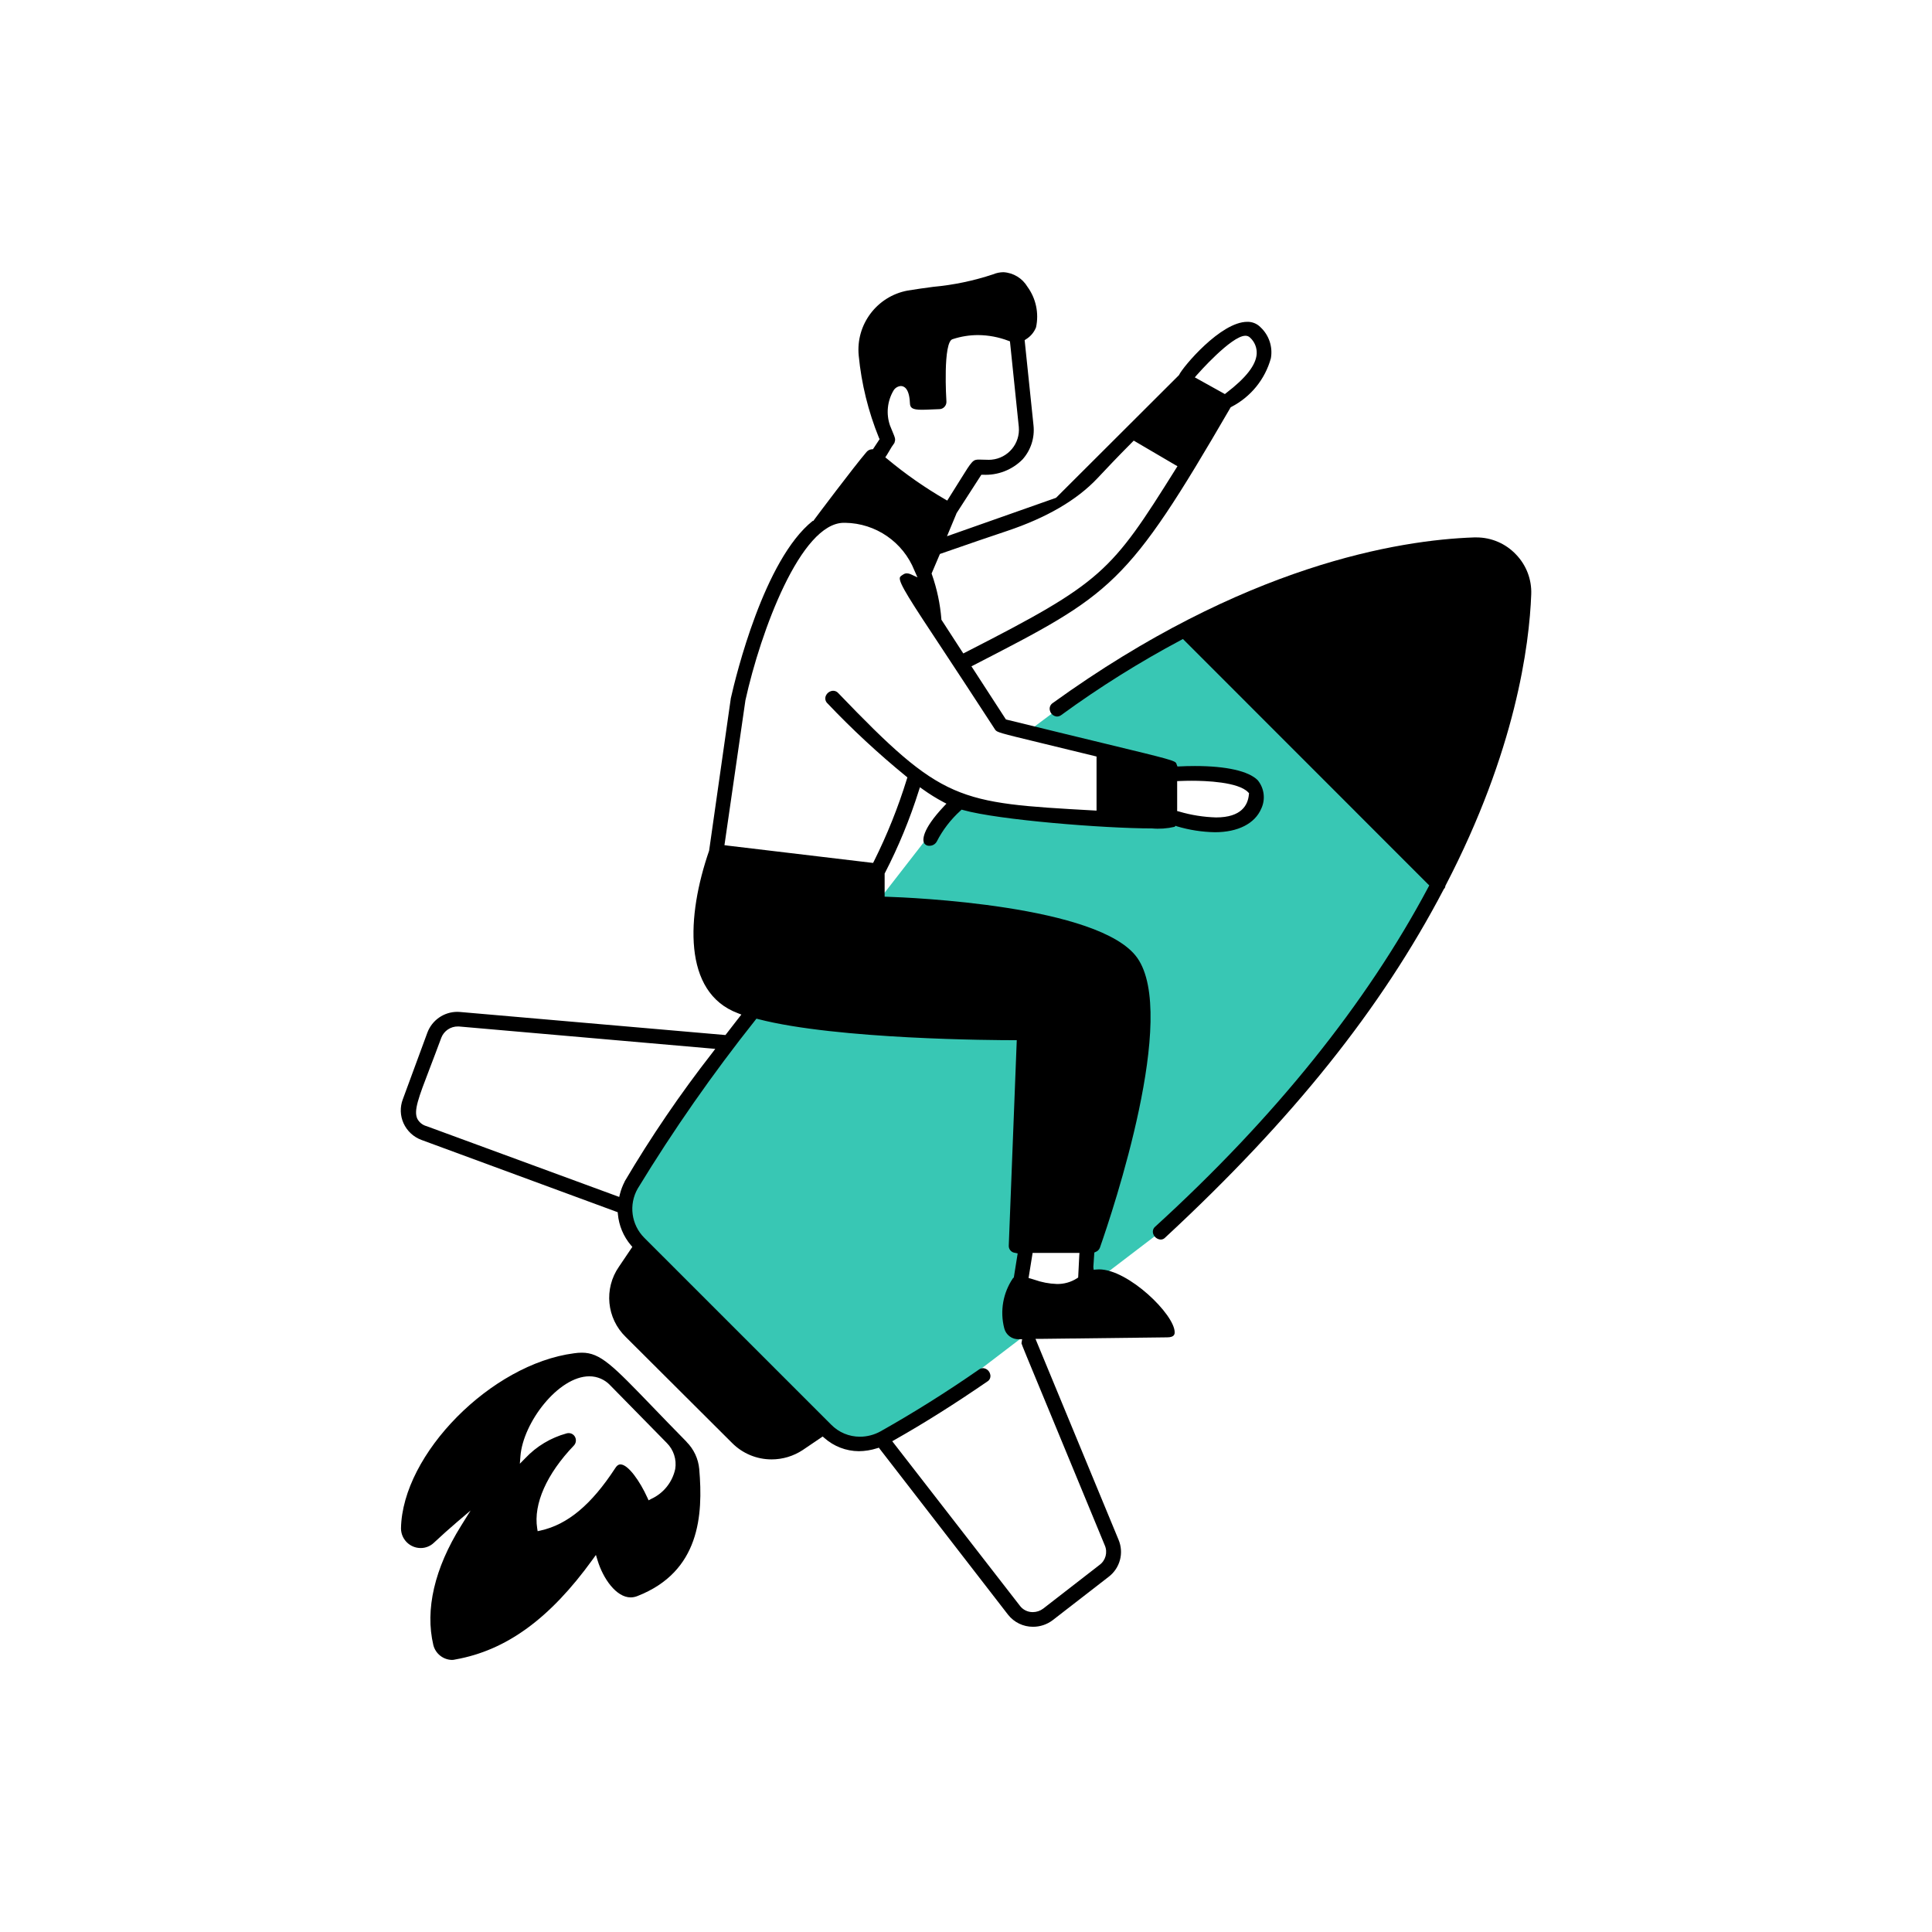
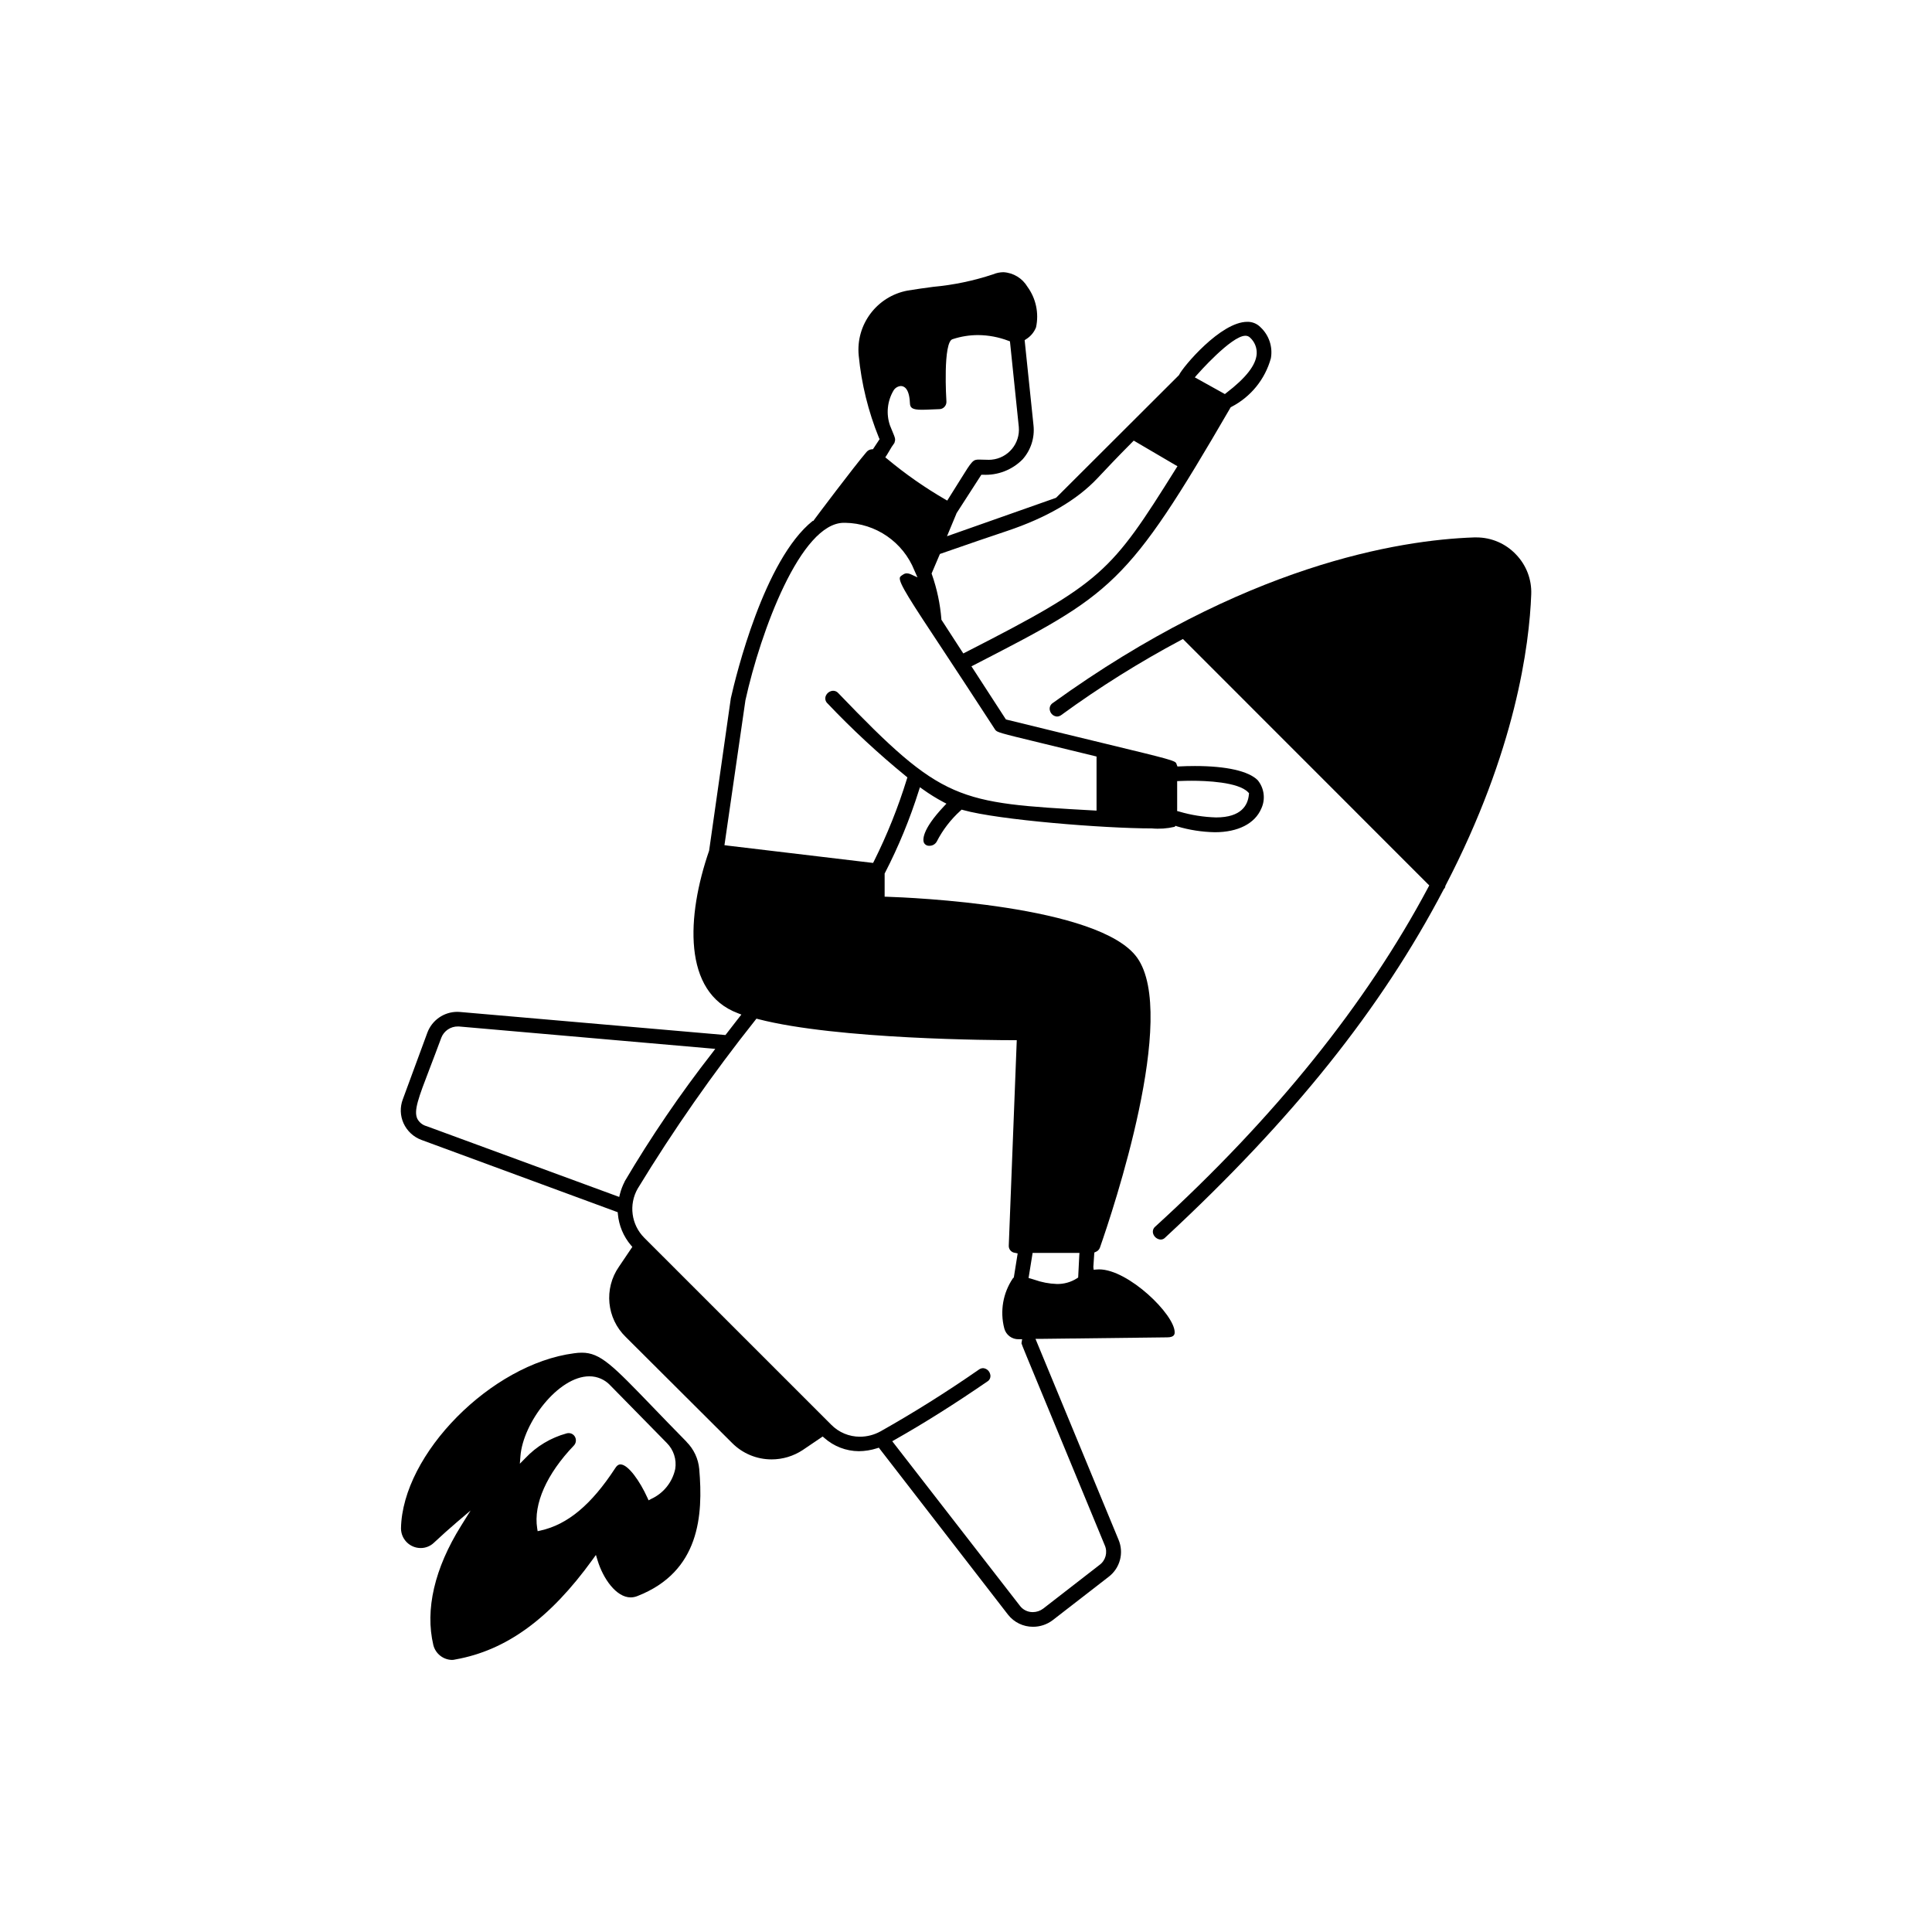
<svg xmlns="http://www.w3.org/2000/svg" id="Livello_1" data-name="Livello 1" viewBox="0 0 1080 1080">
  <defs>
    <style>
      .cls-1 {
        fill: none;
      }

      .cls-2 {
        fill: #38c7b4;
      }

      .cls-3 {
        clip-path: url(#clippath);
      }
    </style>
    <clipPath id="clippath">
      <rect class="cls-1" x="223.99" y="152.15" width="632.03" height="775.7" />
    </clipPath>
  </defs>
  <g id="Raggruppa_1168" data-name="Raggruppa 1168">
-     <path id="Tracciato_656" data-name="Tracciato 656" class="cls-2" d="M666.17,352.7l-23.42,5.29-67.78,50.64,75.65,21.8,38.82,6.05,8.79,4.34,6.8,5.16-9.37,10.98-13.94,4.57-38.86-7.77-29.95,5.36-77.82-12.35-47.69,61.41-54.41,38.86-79.5,114.72-6,17.42,17.15,29.93,102.7,95.3,22.88,5.17,167.83-128.08,55.55-60.05,42.44-47.65,54.12-91.43-143.98-129.67ZM608.16,719.59l-35.26,6.22,2.08-38.45,33.18-1.83v34.06Z" />
    <g id="Raggruppa_1169" data-name="Raggruppa 1169">
      <g class="cls-3">
        <g id="Raggruppa_1168-2" data-name="Raggruppa 1168-2">
          <path id="Tracciato_657" data-name="Tracciato 657" d="M611.36,709.78l-.17-1.55.48-7.13.07-.93.85-.38c1-.41,1.8-1.2,2.22-2.2,7.49-21.38,43.82-130.07,20.86-162.24-20.99-29.39-127.56-33.66-139.65-34.05l-1.5-.05v-12.96l.19-.34c7.59-14.72,13.91-30.07,18.89-45.86l.65-2.01,1.73,1.22c3.59,2.58,7.35,4.91,11.26,7l1.83.95-1.41,1.49c-12.69,13.48-11.76,18.97-11.18,20.33.57,1.13,1.76,1.81,3.02,1.73,1.7.05,3.3-.85,4.14-2.33,3.34-6.52,7.84-12.38,13.28-17.29l.64-.59.84.23c19.64,5.54,78.76,10.27,105.49,10.27,4.24.39,8.52.09,12.67-.88l.63-.57.78.3c6.87,2.04,13.99,3.15,21.16,3.28,12.9,0,22.36-4.81,25.94-13.21,2.45-5.24,1.66-11.42-2.01-15.89-5.09-5.09-17.55-7.91-35.06-7.91-3.26,0-6.22.09-8.67.22l-1.11.05-.41-1.03-.21-.59c-.56-1.63-3.29-2.33-39.13-11-13.41-3.24-31.38-7.59-55.51-13.52l-.6-.14-.37-.52-18.01-27.77-.94-1.44,1.55-.78c77.19-39.74,85.26-43.89,143.15-143.64l.23-.4.41-.21c10.83-5.59,18.83-15.45,22.06-27.21,1.11-6.37-1.06-12.87-5.79-17.29-1.94-2.01-4.64-3.11-7.43-3.04-14.84,0-35.86,25.08-38.03,29.54l-.12.23-.18.19-68.3,68.16-.25.25-.33.12-57.33,20.21-3.3,1.16,1.34-3.23,3.89-9.33v-.11l.24-.41,13.28-20.59.46-.71h.85c8.27.44,16.33-2.67,22.16-8.55,4.66-5.21,6.89-12.16,6.13-19.11l-4.85-46.64-.1-.93.78-.52c2.54-1.55,4.5-3.89,5.59-6.65,1.71-7.9-.04-16.15-4.8-22.67-2.85-4.77-7.87-7.83-13.42-8.15-1.99.02-3.95.42-5.78,1.19-10.86,3.61-22.11,5.96-33.51,7-4.73.64-9.51,1.28-14.29,2.08-17.16,3.21-29.03,19-27.32,36.38,1.53,15.77,5.34,31.23,11.3,45.9l.37.78-.48.72-2.81,4.26-.42.64-.78.05c-1.12.12-2.15.68-2.85,1.55-7.19,8.41-28.57,36.89-29.23,37.83l-.47.66h-.37c-27.1,21.6-42.86,86.28-45.75,99.11l-12.14,85.22c-12.6,36.45-14.95,79.23,16.04,90.84l2,.78-1.33,1.67c-1.25,1.55-2.49,3.19-3.75,4.83-1.08,1.41-2.18,2.83-3.31,4.28l-.52.66-.84-.07-147.65-12.83c-.51,0-.99-.06-1.49-.06-7.4.04-14.01,4.64-16.63,11.57l-13.76,37.36c-1.64,4.34-1.48,9.15.43,13.37,1.98,4.34,5.62,7.71,10.1,9.33l108.69,40.04.92.34.09.98c.57,6.45,3.12,12.56,7.31,17.5l.78.9-.66.97-6.82,10.1c-8.53,12.26-6.92,28.9,3.81,39.3l59.45,59.26c5.84,5.88,13.8,9.18,22.09,9.16,6.16,0,12.19-1.82,17.34-5.21l10.22-6.92.97-.66.9.78c5.32,4.73,12.16,7.37,19.28,7.43,3.46-.03,6.9-.58,10.19-1.64l1.03-.32.65.86,71.57,92.5c3.37,4.29,8.54,6.78,13.99,6.75,3.92,0,7.74-1.27,10.88-3.62l31.41-24.34c6.33-4.83,8.6-13.34,5.5-20.68l-45.56-110.18-.87-2.12h2.29l71.32-.85c4.19,0,4.19-1.99,4.19-2.84,0-9.93-25.94-35.16-42.26-35.16-.49,0-.99.02-1.48.08l-1.53.12ZM658.04,452.2v-15.55l1.49-.06c2.13-.09,4.36-.14,6.64-.14,7.68,0,26.12.63,31.58,6.47l.47.51-.09.72c-.52,5.84-4.11,12.8-18.32,12.8-7-.2-13.94-1.3-20.65-3.28l-1.15-.31.03-1.17ZM669.14,209.52c.19-.22,19.17-21.83,27.01-21.83,1-.04,1.97.35,2.67,1.06,2.53,2.32,3.88,5.65,3.68,9.07-.41,6.27-5.98,13.41-17.01,21.85l-.78.62-.92-.52-14.22-7.9-1.66-.92,1.23-1.45ZM562.79,296.87q33.42-11.19,50.7-29.54c4.88-5.18,10.95-11.66,19.43-20.16l.85-.86,1.04.61,22.02,12.92,1.38.78-.85,1.35c-36.42,58.18-41,63.52-117.61,102.68l-1.24.64-.78-1.17-11.28-17.4-.22-.33v-.39c-.69-8.46-2.45-16.8-5.26-24.81l-.2-.58.23-.55,4.15-9.75.27-.63.65-.23c15.55-5.44,27.31-9.42,36.75-12.59M495.7,254.43c.33-.49.78-1.3,1.32-2.19.89-1.62,1.89-3.18,2.98-4.66.66-2.09.58-2.33-1.31-6.85l-1.18-2.88c-2.25-6.52-1.51-13.7,2.02-19.62.88-1.41,2.38-2.31,4.03-2.44,1.74,0,4.71,1.22,5.08,9.38.09,2.73,1.06,3.89,6.76,3.89,1.55,0,3.33-.08,5.31-.17,1.35-.05,2.81-.12,4.34-.17,1.13,0,2.2-.47,2.95-1.32.77-.84,1.15-1.97,1.05-3.11-.04-.37-2.1-33.63,3.58-34.72,4.55-1.49,9.32-2.26,14.11-2.26,5.79.04,11.52,1.12,16.93,3.18l.9.33.1.96,4.85,46.87c.84,9.28-6,17.48-15.28,18.32,0,0,0,0-.01,0-.46.05-.92.07-1.38.07-1.38,0-2.53-.04-3.54-.08-.73,0-1.38-.05-1.96-.05-3.43,0-3.83.43-10.64,11.43-1.7,2.76-3.79,6.13-6.41,10.24l-.78,1.25-1.28-.73c-11.36-6.59-22.14-14.13-32.23-22.54l-1.11-.89.8-1.26ZM406.52,472.65l-1.55-.19.23-1.55,11.5-79.46c8.47-38.42,30.88-99.2,55.06-99.2h.72c17.12.25,32.4,10.8,38.71,26.71l1.69,3.79-3.76-1.73c-.68-.32-1.43-.5-2.18-.51-.71-.01-1.41.2-2,.61-1.38.86-1.8,1.26-1.92,1.79-.65,2.97,6.08,13.18,24.1,40.42,7.49,11.37,17.05,25.88,29.14,44.5,1.01,1.51,1.73,1.72,25.75,7.53,7.49,1.81,17.19,4.16,29.79,7.25l1.18.29v30.24l-1.64-.09c-76.32-4.28-84.31-4.72-142.74-65.61-.72-.83-1.77-1.3-2.87-1.3-1.78.08-3.35,1.16-4.07,2.79-.65,1.49-.26,3.23.96,4.31,13.72,14.46,28.35,28.03,43.79,40.64l.83.67-.31,1.01c-4.86,15.76-11,31.1-18.37,45.86l-.49.96-1.08-.12-80.48-9.59ZM349.22,660.47c-1.15,2.2-2.04,4.53-2.66,6.94l-.41,1.69-1.63-.6-106.02-38.96c-2.25-.59-4.14-2.1-5.22-4.15-2.1-4.56.58-11.57,7.07-28.49,1.83-4.8,3.96-10.35,6.35-16.83,1.49-3.83,5.21-6.33,9.33-6.27h.4l140.61,12.28,2.8.24-1.69,2.24c-17.86,22.88-34.21,46.89-48.97,71.88M585.26,785.66c6.94,16.77,17.19,41.53,32.31,78.18,1.73,3.91.49,8.49-2.97,10.99l-31.47,24.41c-1.67,1.26-3.7,1.94-5.79,1.94-2.92.03-5.67-1.37-7.37-3.75l-70.1-90.35-1.1-1.42,1.55-.89c16.4-9.28,33.73-20.21,51.5-32.44,1.51-.83,2.21-2.62,1.66-4.26-.48-1.83-2.07-3.14-3.96-3.27-.84.03-1.66.32-2.33.82-18.12,12.58-36.63,24.19-55.02,34.54-3.5,1.93-7.42,2.95-11.42,2.97-6.07.02-11.89-2.41-16.14-6.75l-104.45-104.44c-7.3-7.3-8.81-18.58-3.67-27.54,19.94-32.73,41.9-64.18,65.75-94.19l.62-.78.99.26c44.16,11.44,132.92,11.78,142.9,11.78h1.62l-.06,1.62-4.4,113.1c-.16,2.12,1.41,3.97,3.53,4.16l1.44.31-.23,1.45-1.83,11.43-.09.58-.45.37c-5.61,8.21-7.39,18.45-4.89,28.08.95,3.69,4.35,6.22,8.16,6.06h1.83l-.3,1.8v.11l-.09.33c.14.7,2.85,7.26,14.29,34.86M603.31,702.06l-.57,11.31-.04.78-.66.43c-3.35,2.15-7.27,3.26-11.26,3.18-4.32-.15-8.6-.97-12.67-2.43-.7-.23-1.3-.42-1.79-.55l-1.35-.37.23-1.38,1.83-11.33.21-1.31h26.19l-.12,1.67Z" />
          <path id="Tracciato_658" data-name="Tracciato 658" d="M383.76,805.94c-7.31-7.43-13.49-13.84-18.8-19.35-22.54-23.38-29.34-30.43-39.71-30.43-1.45,0-2.89.12-4.32.33-46.33,6-96.07,56.34-96.77,97.92.04,6.07,4.98,10.97,11.05,10.95,2.75,0,5.4-1.08,7.38-2.99,4.17-3.89,8.6-7.9,12.83-11.49l7.65-6.51-5.32,8.55c-14.87,23.79-20.21,46.86-15.5,66.73,1.23,4.76,5.46,8.13,10.37,8.26.65,0,1.31-.09,1.94-.26,28.5-5.07,52.86-22.82,76.73-55.89l1.83-2.54.92,3c3.11,10.3,10.49,20.73,18.48,20.73,1.33,0,2.65-.27,3.89-.78,34.79-13.66,36.7-45.08,34.47-70.98-.52-5.74-3.04-11.11-7.11-15.18M377.44,821.24c-1.6,7.36-6.57,13.54-13.42,16.67l-1.46.78-.68-1.5c-4.06-9.01-10.7-18.58-15.04-18.58-.4,0-1.6,0-2.91,2.08-13.34,20.45-26.61,31.53-41.76,34.89l-1.62.36-.26-1.62c-2.16-13.56,5.31-30.42,20.51-46.26,1.15-1.22,1.45-3.01.78-4.54-.63-1.46-2.06-2.4-3.65-2.41-.4,0-.8.05-1.19.16-8.85,2.41-16.87,7.23-23.15,13.92l-2.99,3.03.33-4.24c1.45-18.66,21.13-44.62,38.52-44.62,4.45-.01,8.7,1.83,11.72,5.09l31.52,32.12c3.87,3.83,5.64,9.29,4.76,14.66" />
          <path id="Tracciato_659" data-name="Tracciato 659" d="M847.5,310c-5.74-6.11-13.75-9.58-22.14-9.58h-1.36c-42.08,1.47-128.62,15.45-235.52,92.59-1.46.96-2.08,2.78-1.5,4.43.51,1.75,2.07,2.99,3.89,3.11.9-.02,1.77-.34,2.47-.9,21.29-15.52,43.65-29.52,66.92-41.9l1.01-.54.78.78,136.1,136.17.82.78-.54,1.02c-34.64,65.11-85.98,128.93-152.61,189.7-1.28,1.04-1.72,2.8-1.08,4.31.68,1.69,2.27,2.85,4.1,2.96.95,0,1.86-.41,2.5-1.11,71.32-66.12,120.77-127.95,155.68-194.64l.11-.21.17-.16c.35-.34.58-.79.65-1.27v-.28l.13-.25c39.21-75.4,46.84-134.37,47.89-162.82.31-8.25-2.75-16.26-8.48-22.2" />
        </g>
      </g>
    </g>
  </g>
</svg>